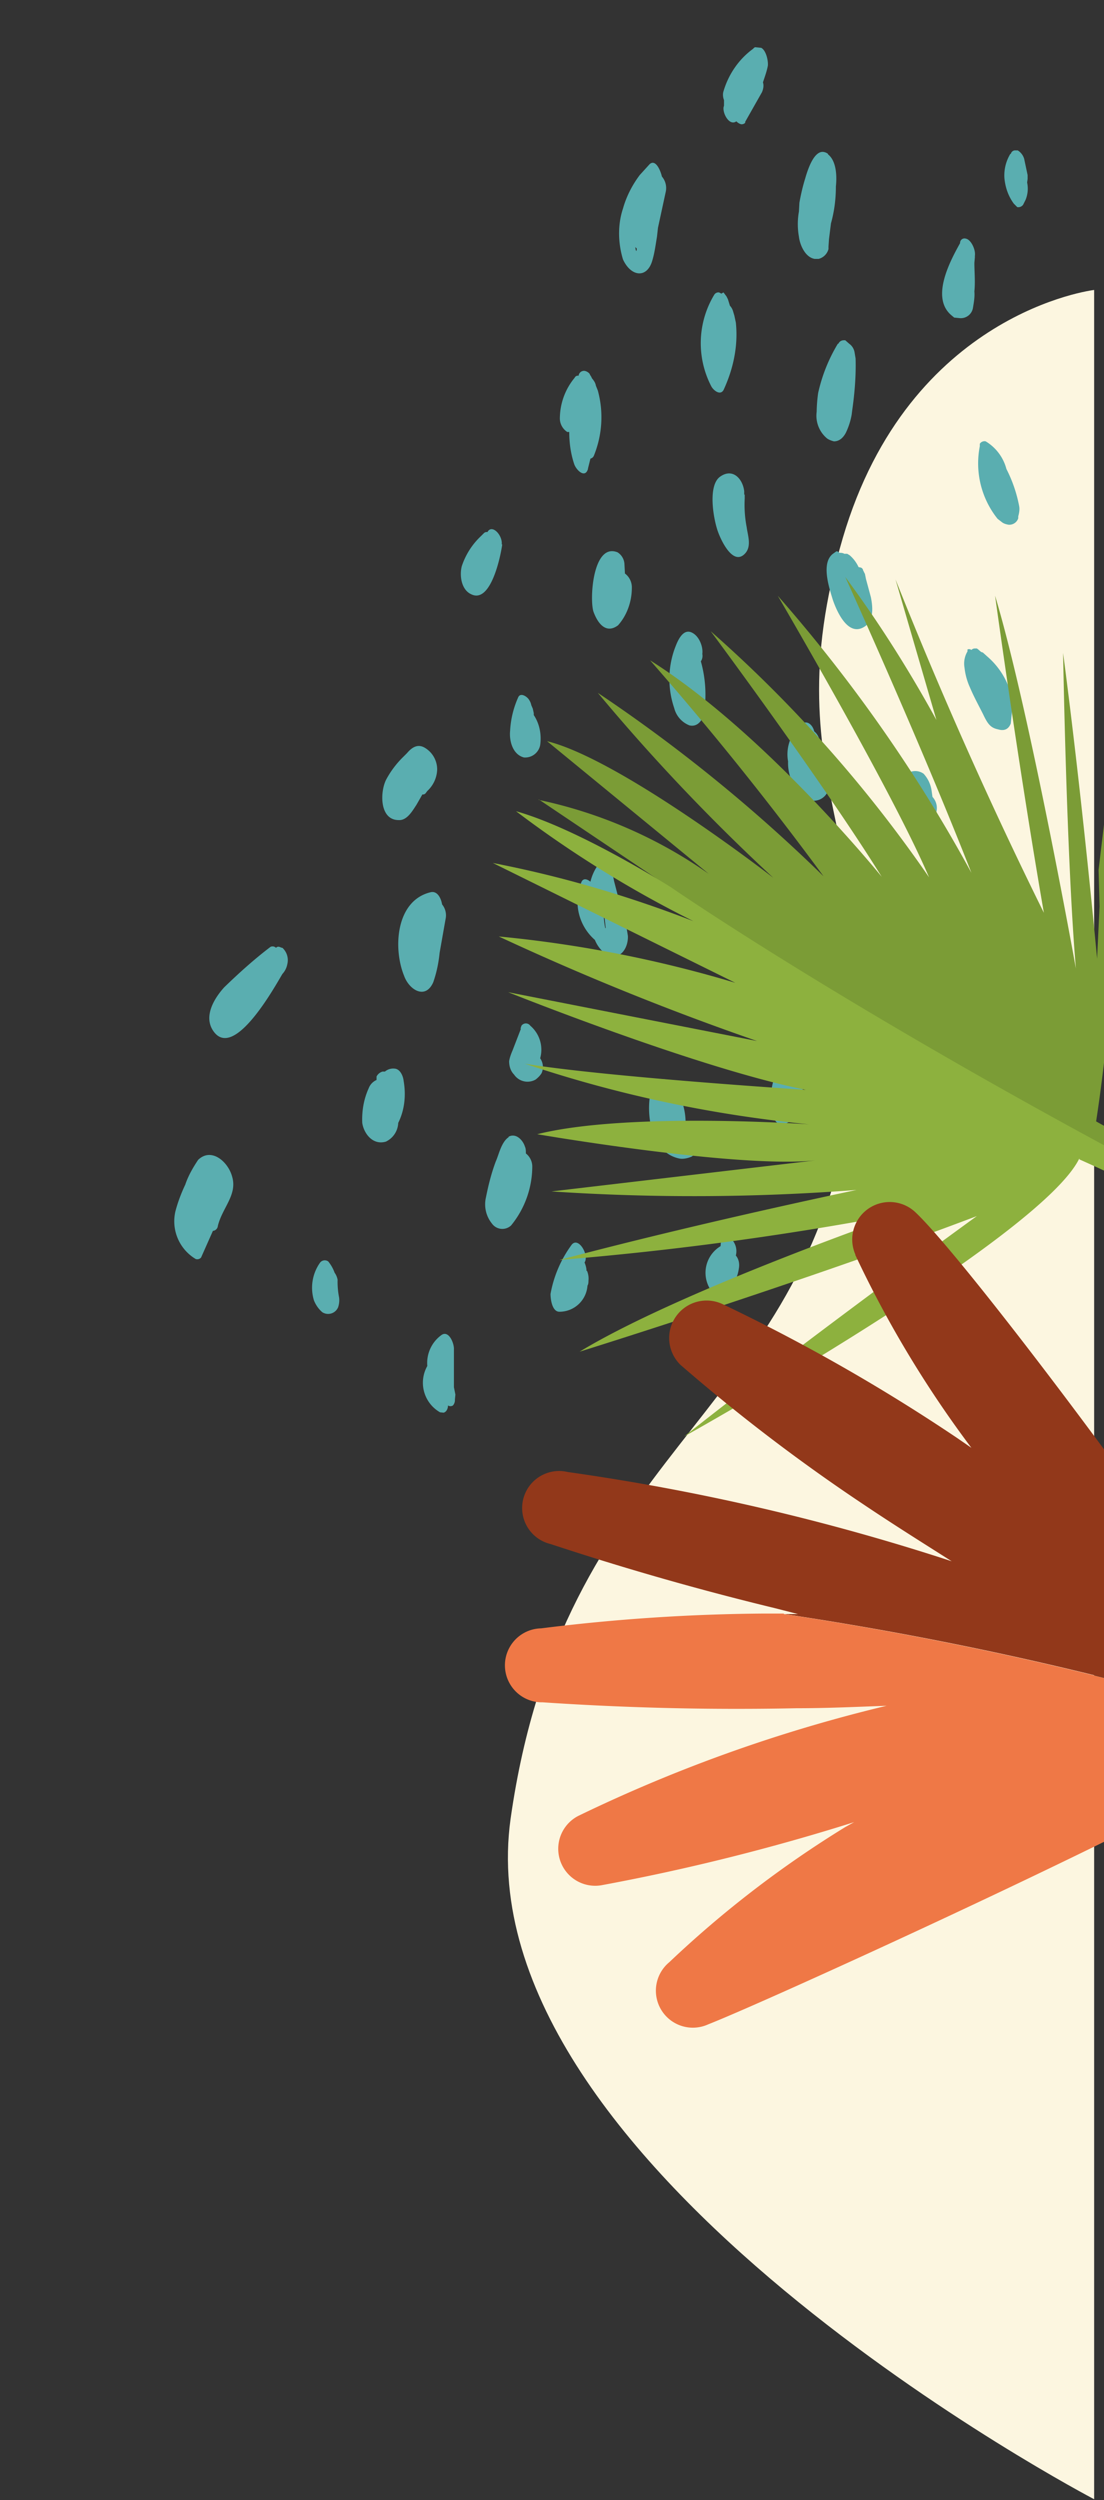
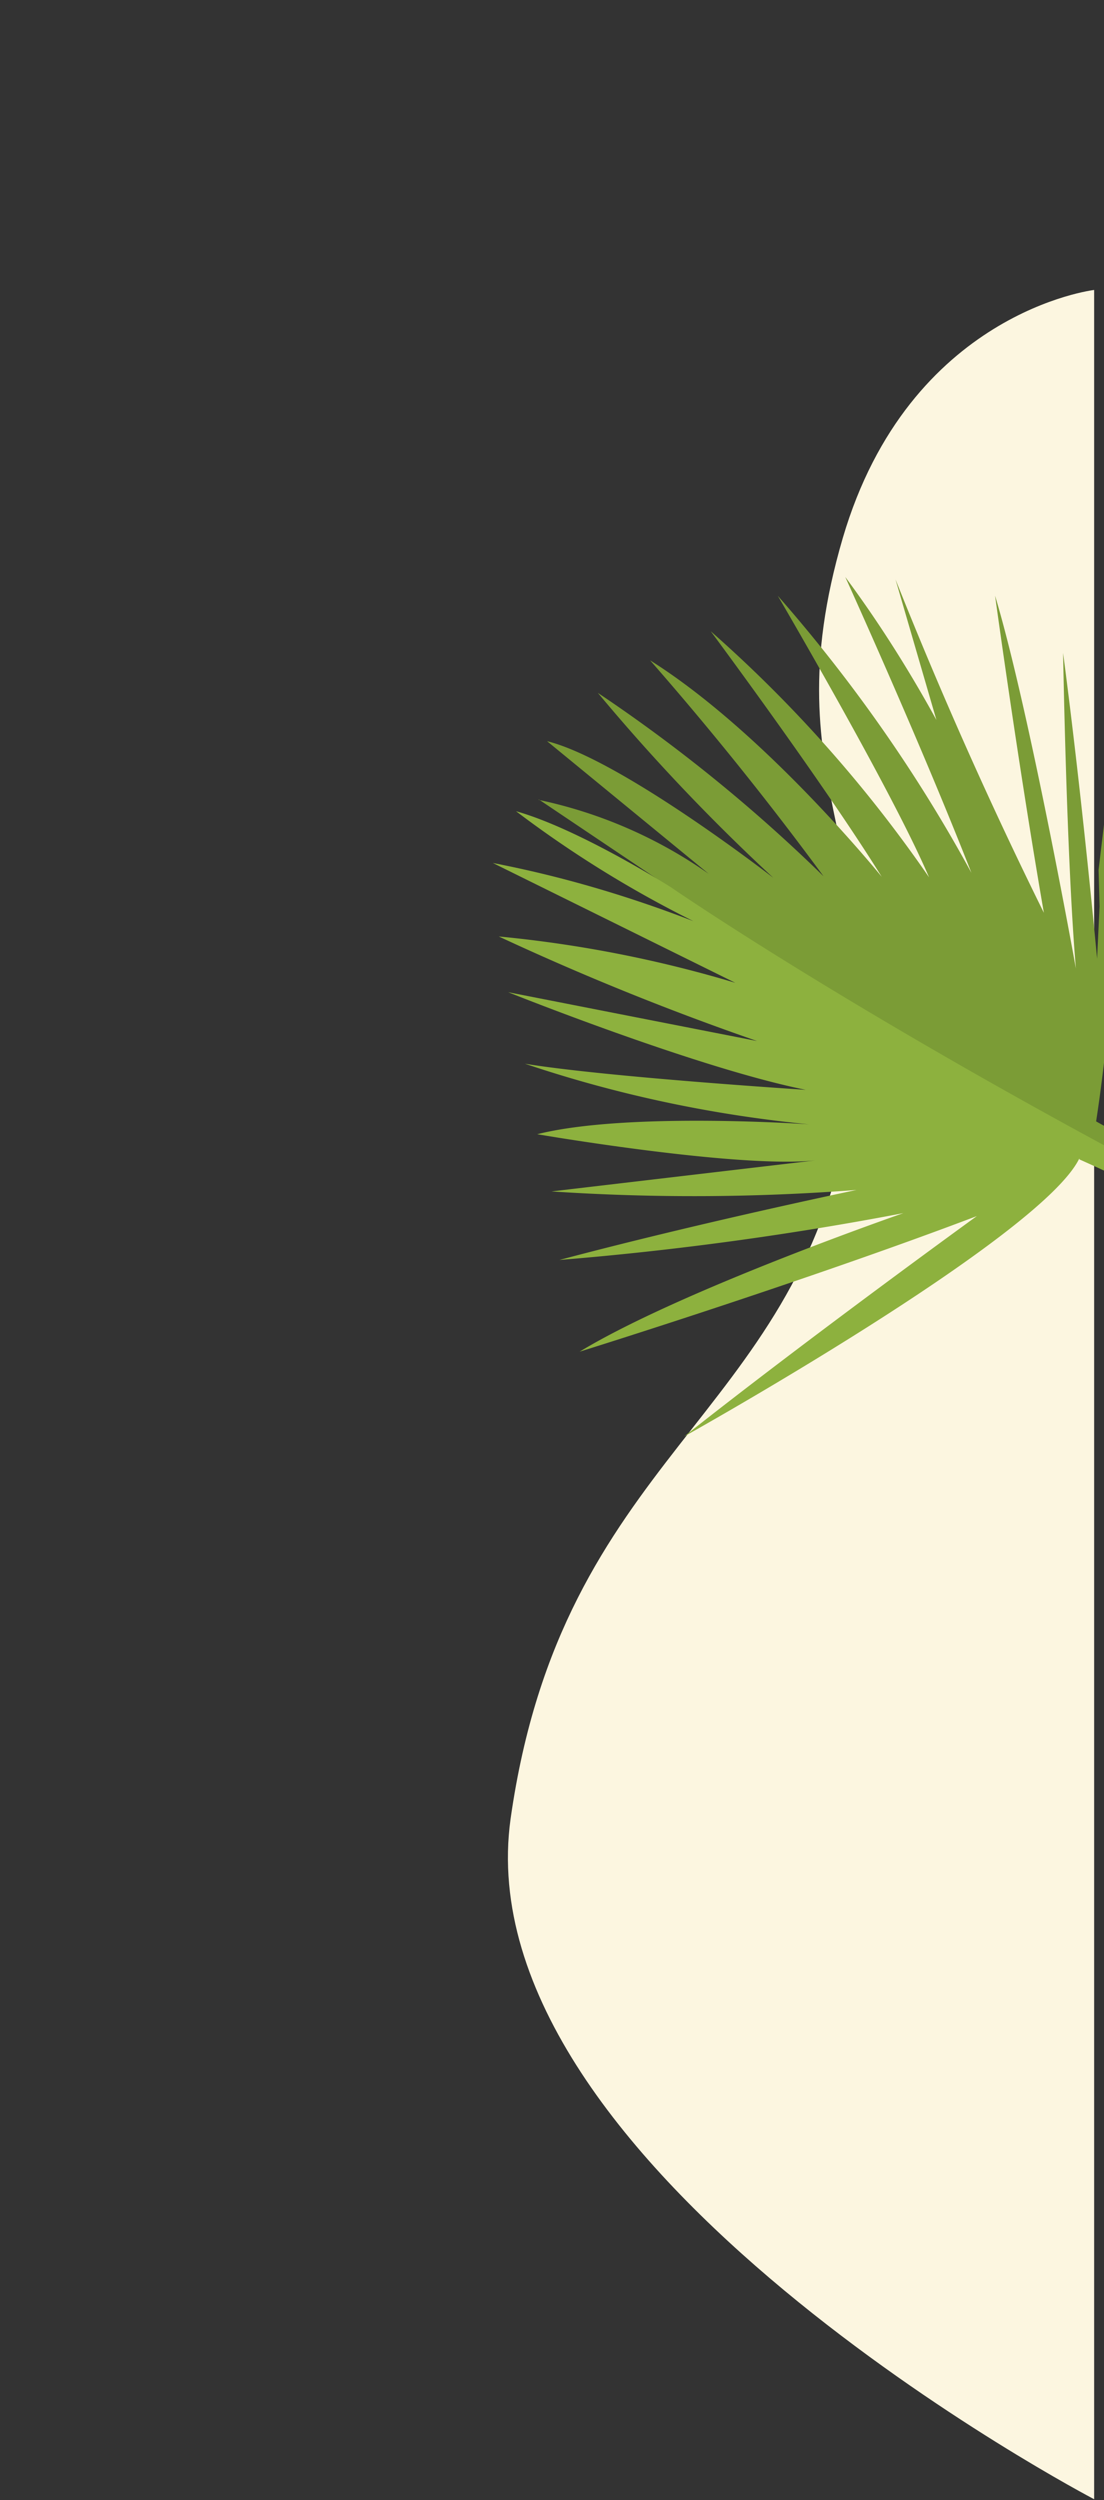
<svg xmlns="http://www.w3.org/2000/svg" width="224" height="507" viewBox="0 0 224 507" fill="none">
  <rect x="0" y="0" width="224" height="507" fill="#333333" stroke="none" />
  <path d="M222 506.8s-128.3-67-118.4-138c10.5-73.9 57.7-80.7 68.6-141.7 9.9-54.5-16.3-66.4-1.2-118 13.5-45.9 51-50.3 51-50.3v447.9Z" fill="#FCF6E0" />
  <g clip-path="url(#a)" fill="#5AAEB0">
-     <path d="M132.3 53c.5-1.6.7-3.2 1-5l.2-1.8 1.6-7.4a3.6 3.6 0 0 0-.8-3c-.3-1.3-1.3-3.6-2.5-2.5l-2 2.2c-1.5 2-2.7 4.3-3.4 6.8-1.1 3.3-1 7 0 10.3 1.6 3.5 4.8 3.9 5.9.4Zm-3.5-3 .4.4c0 .6-.2.8-.3-.4Zm17.7 9.6-.6-.3a1 1 0 0 0-1 .5 19 19 0 0 0-.6 18.5c.4.8 1.8 2 2.5.8 2-4.3 3-9 2.5-13.7L149 64l-.3-1c-.1-.3-.3-.7-.6-1l-.4-1.3-.3-.6-.6-.8-.4.2ZM168 31.2a2 2 0 0 0-1-.4c-1.6-.1-2.8 2.5-3.6 5.3-.5 1.6-.9 3.3-1.2 5l-.1 1.8c-.3 1.7-.3 3.4 0 5.1.2 1.7 1.3 4.2 3.2 4.5h.8a2.8 2.8 0 0 0 2-2V50l.1-1.5.4-3.2c.7-2.5 1-5 1-7.5.2-1.8.2-5.1-1.6-6.5Zm26.8 18.1c-2 3.6-6 11-1.8 14.6l.6.5 1 .1a2.5 2.5 0 0 0 2.8-2c.2-1.2.4-2.3.3-3.4.2-2 0-4 0-5.8l.1-1.1v-.3c.2-1.3-.8-3.3-1.8-3.5a.9.9 0 0 0-1.2.9ZM170 69.7a33.1 33.1 0 0 0-4 10 31 31 0 0 0-.3 3.8 6 6 0 0 0 2.1 5.4c.4.3 1 .5 1.4.6 1 0 1.8-.6 2.4-1.7a14 14 0 0 0 1.2-3.7l.1-.8c.5-3.5.8-7 .7-10.6l-.2-1.2a2.7 2.7 0 0 0-1.1-1.8l-.8-.7h-.3c-.3 0-.8.1-1.1.7ZM152.8 9.9c-2.9 2.1-5 5.2-6 8.6-.2.6-.1 1.3.1 1.8v1.1l-.1.4c-.1 1.2.8 2.8 1.7 3a1 1 0 0 0 .9-.2c.3.3.6.5 1 .6a1 1 0 0 0 .8-.3v-.2l3.4-6c.3-.7.4-1.4.2-2 .4-1.2.8-2.3 1-3.4.1-1-.4-3.4-1.6-3.7a1.1 1.1 0 0 0-1.4.3ZM205 31.2a8.4 8.4 0 0 0-1.2 5c.2 1.9.8 3.6 1.9 5.1l.7.7a1.2 1.2 0 0 0 1.2-.5l.5-1a6 6 0 0 0 .3-3.5l.1-.7v-.8l-.7-3.3a3 3 0 0 0-1.3-1.7h-.4a.9.9 0 0 0-1 .7ZM198.8 90v.5a18 18 0 0 0 3.6 14.7l.9.7c.4.3.8.4 1.3.5a1.9 1.9 0 0 0 2-1.3v-.4c.2-.7.3-1.4.2-2a27.9 27.9 0 0 0-2.6-7.6 9.3 9.3 0 0 0-4.2-5.6 1 1 0 0 0-.5 0 1.1 1.1 0 0 0-.7.5Zm-79.5 5 .5-2a1 1 0 0 0 .7-.6c1.7-4.2 2-8.8.8-13.2l-.4-1c-.1-.6-.4-1-.8-1.5a3 3 0 0 0-.4-.7c0-.3-.7-.8-1.2-.8a1.1 1.1 0 0 0-1.1 1 .7.7 0 0 0-.8.4 13 13 0 0 0-3 8 3.3 3.3 0 0 0 1.5 3h.4c0 2.2.3 4.4 1 6.5.4 1.2 2.2 3 2.8 1Zm-17.5 15.4c.2-1.9-2-4.2-2.9-2.5a.8.8 0 0 0-.7.2l-.6.6a14.7 14.7 0 0 0-3.9 6.1c-.5 1.9-.1 4.8 1.9 5.7 4 2 6-7.8 6.3-10.1Zm26.4 8.8a3.5 3.5 0 0 0-1.4-2.9l-.1-1.9a3 3 0 0 0-1.4-2.4c-5-2-5.7 9.4-4.9 12 .9 2.5 2.6 4.6 5 2.8 1.8-2 2.8-4.8 2.8-7.6Zm-5 3.2v-.7.7Zm27.8-22.1v-.7c-.3-2.5-2.3-4.7-4.8-3-2.5 1.6-1.6 7.8-.7 10.7.5 1.7 3.2 7.9 5.8 4.8 1.2-1.5.4-3.6.2-5.2a24 24 0 0 1-.4-5.8v-.8Zm-8.5 32.3c.2-1.5-.7-3.8-2.3-4.4-1.6-.6-2.6 1.5-3.1 2.8-1.6 4-1.7 8.5-.3 12.6a5.1 5.1 0 0 0 3.1 3.5c1.8.4 2.8-1.3 3-2.8a25 25 0 0 0-.7-10.2c.3-.4.4-1 .3-1.5Zm27.2-20.8-.7.5c-2.5 1.9-.7 7.1 0 9.4.8 2.3 3 7.3 6.2 5.5 2-1.1 2-3.6 1.5-6.1l-1-3.7-.2-1-.4-.8c0-.2-.2-.4-.4-.5l-.5-.1a7 7 0 0 0-1.8-2.4l-.5-.3h-.6c-.3-.2-.7-.2-1-.2a.7.7 0 0 0-.6-.3Zm26.6 19.9v.4c-.6 1-.8 2.2-.6 3.3a13 13 0 0 0 1.1 4c.8 1.9 1.8 3.7 2.7 5.5.9 1.9 1.5 2.7 3 3 3.3 1 3.1-3.6 2.7-5.7l.1-.8a15.4 15.4 0 0 0-4.9-8.2l-1-.9c-.4 0-.7-.5-1.2-.8h-.4a.9.9 0 0 0-.7.3.8.8 0 0 0-.8-.1Zm-36.4 22.7a9 9 0 0 0 3.4 7.4 3.1 3.1 0 0 0 4.9-2.4c0-1.5-.2-3-.7-4.3l-1.3-5.3a3 3 0 0 0-1-1.5c-.2-1-1.2-2.3-2.4-1.6a8 8 0 0 0-2.9 7.7ZM88.7 156a5.1 5.1 0 0 0-2.4-4.3c-1.4-.9-2.6-.3-3.7 1l-.8.8a19 19 0 0 0-3.4 4.5c-1.3 2.4-1.5 8.3 2.5 8.3 1.7.1 2.8-1.9 3.6-3.1l1.2-2.1a.7.7 0 0 0 .7-.3l.3-.4a6.2 6.2 0 0 0 2-4.3Zm20.9-4.9c.3-2.1-.1-4.3-1.3-6.1v-.4l-.2-.9-.3-.7c-.1-.5-.3-.9-.6-1.3-.5-.6-1.7-1.3-2.1-.2a19 19 0 0 0-1.6 6.7c-.2 2 .5 4.8 2.8 5.4a3.1 3.1 0 0 0 3.3-2.5Zm-19.9 32.3c-.2-1.2-.9-2.7-2.2-2.5-7.2 1.6-7.8 11.4-5.5 17 1 2.8 4.3 4.9 5.9 1.3.7-2 1.1-4 1.3-6l1.2-6.8a3.5 3.5 0 0 0-.7-3Zm-32.4 14.1a4 4 0 0 0 1-2 3.4 3.4 0 0 0-1-3.3c-.4 0-.8-.5-1.3 0a1 1 0 0 0-1.1-.2c-3.3 2.5-6.4 5.3-9.4 8.2-2 2.2-4.3 5.9-2.2 8.9 4.2 6 12.5-9.1 14-11.6Zm23.5 30.2c1.3-2.6 1.6-5.6 1.1-8.5-.1-1-.7-2.4-1.8-2.5a2.6 2.6 0 0 0-2 .6h-.5a2 2 0 0 0-1.2 1v.7a3 3 0 0 0-1.6 1.7c-1 2.2-1.4 4.6-1.3 7 .3 2.1 2.1 4.6 4.8 3.8a4.4 4.4 0 0 0 2.5-3.8Zm22.4 2.9c-1.5 1-2 3.6-2.6 4.9-.9 2.4-1.5 4.8-2 7.3a6.2 6.2 0 0 0 1.2 5.3 2.6 2.6 0 0 0 3.9.4 19 19 0 0 0 4.3-12 3.4 3.4 0 0 0-1.3-2.6c0-.5 0-1-.2-1.4-.4-1.3-1.8-2.8-3.3-2Zm18.6-55.8a9.7 9.7 0 0 0-2 4c-.6-.5-1.4-.8-1.8 0a10.3 10.3 0 0 0 2.7 11.8c.4 1 1.1 2 2 2.7 2.8 1.9 4.8-.8 4.7-3.5-.3-2-.7-3.9-1.4-5.7l-1.4-5.4-.3-1.5c-.1-.8-1.4-3.8-2.5-2.4Zm1 13.4a15 15 0 0 1-.3-3.7l.4 3.7Zm13.4 31.3c-2.5-2-4.2 1.1-4.4 3.3a17 17 0 0 0 .7 7.1 5 5 0 0 0 1 1.9 6.5 6.5 0 0 0 4.2 3.1c.8.2 1.7 0 2.5-.3 1.2-.5.8-2.3.3-3.3l-1.4-3.2c.1-3.1-.9-6.2-3-8.6Zm7.8-31.7c.7 2.6 3.6 8 6.8 4.9.6-.6 1-1.4 1.3-2.2a3.4 3.4 0 0 0-.5-4c-.7-.7-.6-1.9-.8-2.8a9 9 0 0 0-.8-2.8 4.5 4.5 0 0 0-4.2-3c-3.9.5-2.4 7.5-1.8 9.9Zm2.8-4.9a1 1 0 0 0-.3 0c0-.3 0-.5.5-.5l-.2.5Zm30.2 5.4a9.7 9.7 0 0 0 2.5 8.8 10.8 10.8 0 0 0 9.7 2.5c1-.1 1-1.2.8-2.2 1.5-.1 1-3.8-.5-4.5a6.7 6.7 0 0 1-3.8-4.3c-.5-1.6-1.3-3-2.5-4-2.8-2-5.6 1-6.2 3.7Zm7 3.6h-.3.3Zm-1-33.9a7.8 7.8 0 0 0 1.8 7.3c1 1.5 3.1 3.3 5 2a2.2 2.2 0 0 0 .2-2.3v-.4a3.3 3.3 0 0 0-.8-3l-.2-1.4a6.4 6.4 0 0 0-1.6-3.3 2.9 2.9 0 0 0-4.3 1.1Zm6.5 3.6s0 .4 0 0Zm-3 0v.7l-.4-.6-.3-.5.6-.4.1.9Zm-.1-1.4s0-.3 0 0ZM40.8 255l2.4-5.4a1.1 1.1 0 0 0 1-1c.9-3.7 4-6.3 2.9-10-.8-3-4.2-6-6.9-3.4-1 1.5-2 3.2-2.6 5-.8 1.7-1.5 3.5-2 5.4a8.9 8.9 0 0 0 4.1 9.7 1 1 0 0 0 1.1-.3Zm27.1 3.1a7.8 7.8 0 0 0-1.3-2.3 1.2 1.2 0 0 0-1.7.3 8.8 8.8 0 0 0-1.2 7.6c.4 1 1 1.8 1.7 2.4a2.2 2.2 0 0 0 3.2-1c.2-.6.3-1.3.2-2a16.2 16.2 0 0 1-.3-3.6c-.1-.5-.3-1-.6-1.4Zm51.1-.4c0-.6-.2-1.2-.4-1.7 1-1.4-1.2-5.3-2.6-3.6a24 24 0 0 0-4.3 10c0 1 .3 3.6 1.8 3.6a5.7 5.7 0 0 0 5.7-5.3c.2-.3.2-.7.2-1a4 4 0 0 0-.3-2Zm37.6-32.2c.2 1.1.9 2.7 2.2 2.5a4 4 0 0 0 3.2-4.2v-.7a9.4 9.4 0 0 0 .2-8.7c-.3-.6-1.4-2-2.1-1a14.4 14.4 0 0 0-3.5 12.1Zm-10.3 25.9-.1 1.3a6.3 6.3 0 0 0-1.7 9.3 1.4 1.4 0 0 0 2 .6 7.5 7.5 0 0 0 3.4-5.3c.2-1 0-2-.6-2.7a3.5 3.5 0 0 0-.6-3 1.8 1.8 0 0 0-1.1-.8 1 1 0 0 0-1.3.6Zm-40.6-42.8L104 213c-.3.7-.6 1.5-.7 2.2 0 1 .3 2 1 2.7a3.3 3.3 0 0 0 4.4 1c.5-.4.9-.8 1.2-1.3a3.1 3.1 0 0 0-.3-3 6.4 6.4 0 0 0-2-6.6 1.1 1.1 0 0 0-1.8 0l-.2.6Zm72.6 15c0 1.9.4 3.7 1 5.3.4.7 1.1 1.5 2 1.3 2.1-.5 4.2-1.5 4.4-4a5.7 5.7 0 0 0-1.4-4.3l-.8-1.6c-.8-1-2.4-2.1-3.7-1.1a6.5 6.5 0 0 0-1.5 4.4ZM86.7 277a6.9 6.9 0 0 0 2.6 9.4c1 .4 1.6-.5 1.6-1.4a.9.9 0 0 0 1 0 1.6 1.6 0 0 0 .4-1.2l.1-1-.3-1.5v-7.6c.1-1.2-1-4-2.5-3a7 7 0 0 0-2.9 6.3Z" />
-   </g>
+     </g>
  <path d="M109.3 162.2a93.7 93.7 0 0 1 34.5 15L111 150.3c15 3.7 45.9 27.7 45.9 27.7a400 400 0 0 1-35.6-37.5 321 321 0 0 1 45.8 37.2 661 661 0 0 0-35.2-43.8c23.4 14.7 47 43.9 47 43.9-12-19.3-34.7-49.8-34.7-49.8a271.5 271.5 0 0 1 44.3 49.9c-7.4-17.4-30.7-57.1-30.7-57.1 15.1 17.2 28.3 36 39.3 56.2-10.4-26.6-25.6-60-25.6-60 6.9 9.3 13 19 18.5 29l-8.3-28.5a920.5 920.5 0 0 0 30.1 67.6c-5.2-30-9.9-64.3-9.9-64.3 7 23.3 16.4 75.6 16.4 75.6-1.9-22.2-2.6-64-2.6-64 3.9 29.6 6.9 62 6.9 62l.5-10.6-.2-7.4 2.8-23.4c-.5 21.2-.6 36.4-.6 36.4 1.5 11.5-2.7 38-2.7 38 20.2 11.3 45.6 24 45.6 24l-2.2 2.7c-82.1-41-129.7-74-129.7-74l-26.8-18Z" fill="#7B9C36" />
  <path d="M219 234.9c-7.7 16-80.2 56.4-80.2 56.4 25.4-20.1 59.4-44.7 59.4-44.7-35.6 13.5-80.6 27.5-80.6 27.5 20.6-12.5 65.7-28.1 65.7-28.1a654 654 0 0 1-69.8 9.5c28.6-7.6 60.3-14.2 60.3-14.2a435 435 0 0 1-61.9.3l53.6-6.3C149.7 237 109 230 109 230c18.3-4.6 55.2-2 55.2-2-19.6-1.9-39-6-57.7-12.3 16.4 2.7 57 5.3 57 5.3-22-4.4-60.4-19.8-60.4-19.8l50.5 9.9a549.6 549.6 0 0 1-52.4-21.2 249 249 0 0 1 48 9.4L100 175c14 2.7 27.5 6.7 40.7 11.8a226.5 226.5 0 0 1-36-22.3c12.8 3.6 31.4 15.4 31.4 15.4s47.7 33 129.7 74.1l-1 1.2-2 2.6c-14.1-8.4-28.8-16-43.8-22.7" fill="#8DB13E" />
-   <path d="M173.5 254.4a223 223 0 0 0 23.6 39.2l-2.9-2a372.8 372.8 0 0 0-47.7-27.2 7.6 7.6 0 0 0-8.4 12.4 369.3 369.3 0 0 0 37 28.2c6.4 4.3 12.5 8.1 18 11.6a454.2 454.2 0 0 0-77.9-18.1 7.5 7.5 0 0 0-3.5 14.6 582 582 0 0 0 45.5 13l4.7 1.2h-2.8a695.5 695.5 0 0 1 102.6 23.4c-4-13.1-64.4-94.2-76.1-105a7.6 7.6 0 0 0-12 8.8" fill="#92381A" />
-   <path d="M159.1 327.2h-4c-15 .1-30.2 1.1-45.3 3a7.5 7.5 0 0 0 .3 15c14.9 1 32.2 1.6 51.5 1.2 6.5 0 12.6-.3 18.3-.5a307.6 307.6 0 0 0-62.5 22.3 7.5 7.5 0 0 0 4.6 14.1c17.3-3.2 34.5-7.5 51.3-12.8l-1.8 1a216 216 0 0 0-35.7 27.4 7.5 7.5 0 0 0 7.9 12.6c14.3-5.6 115.8-52.1 118.1-58.2 0-.5 0-1-.2-1.6A702.8 702.8 0 0 0 159 327.3" fill="#EF7846" />
  <defs>
    <clipPath id="a">
-       <path fill="#fff" transform="rotate(-84.3 171 122.7)" d="M0 0h281.8v159H0z" />
+       <path fill="#fff" transform="rotate(-84.3 171 122.7)" d="M0 0v159H0z" />
    </clipPath>
  </defs>
</svg>